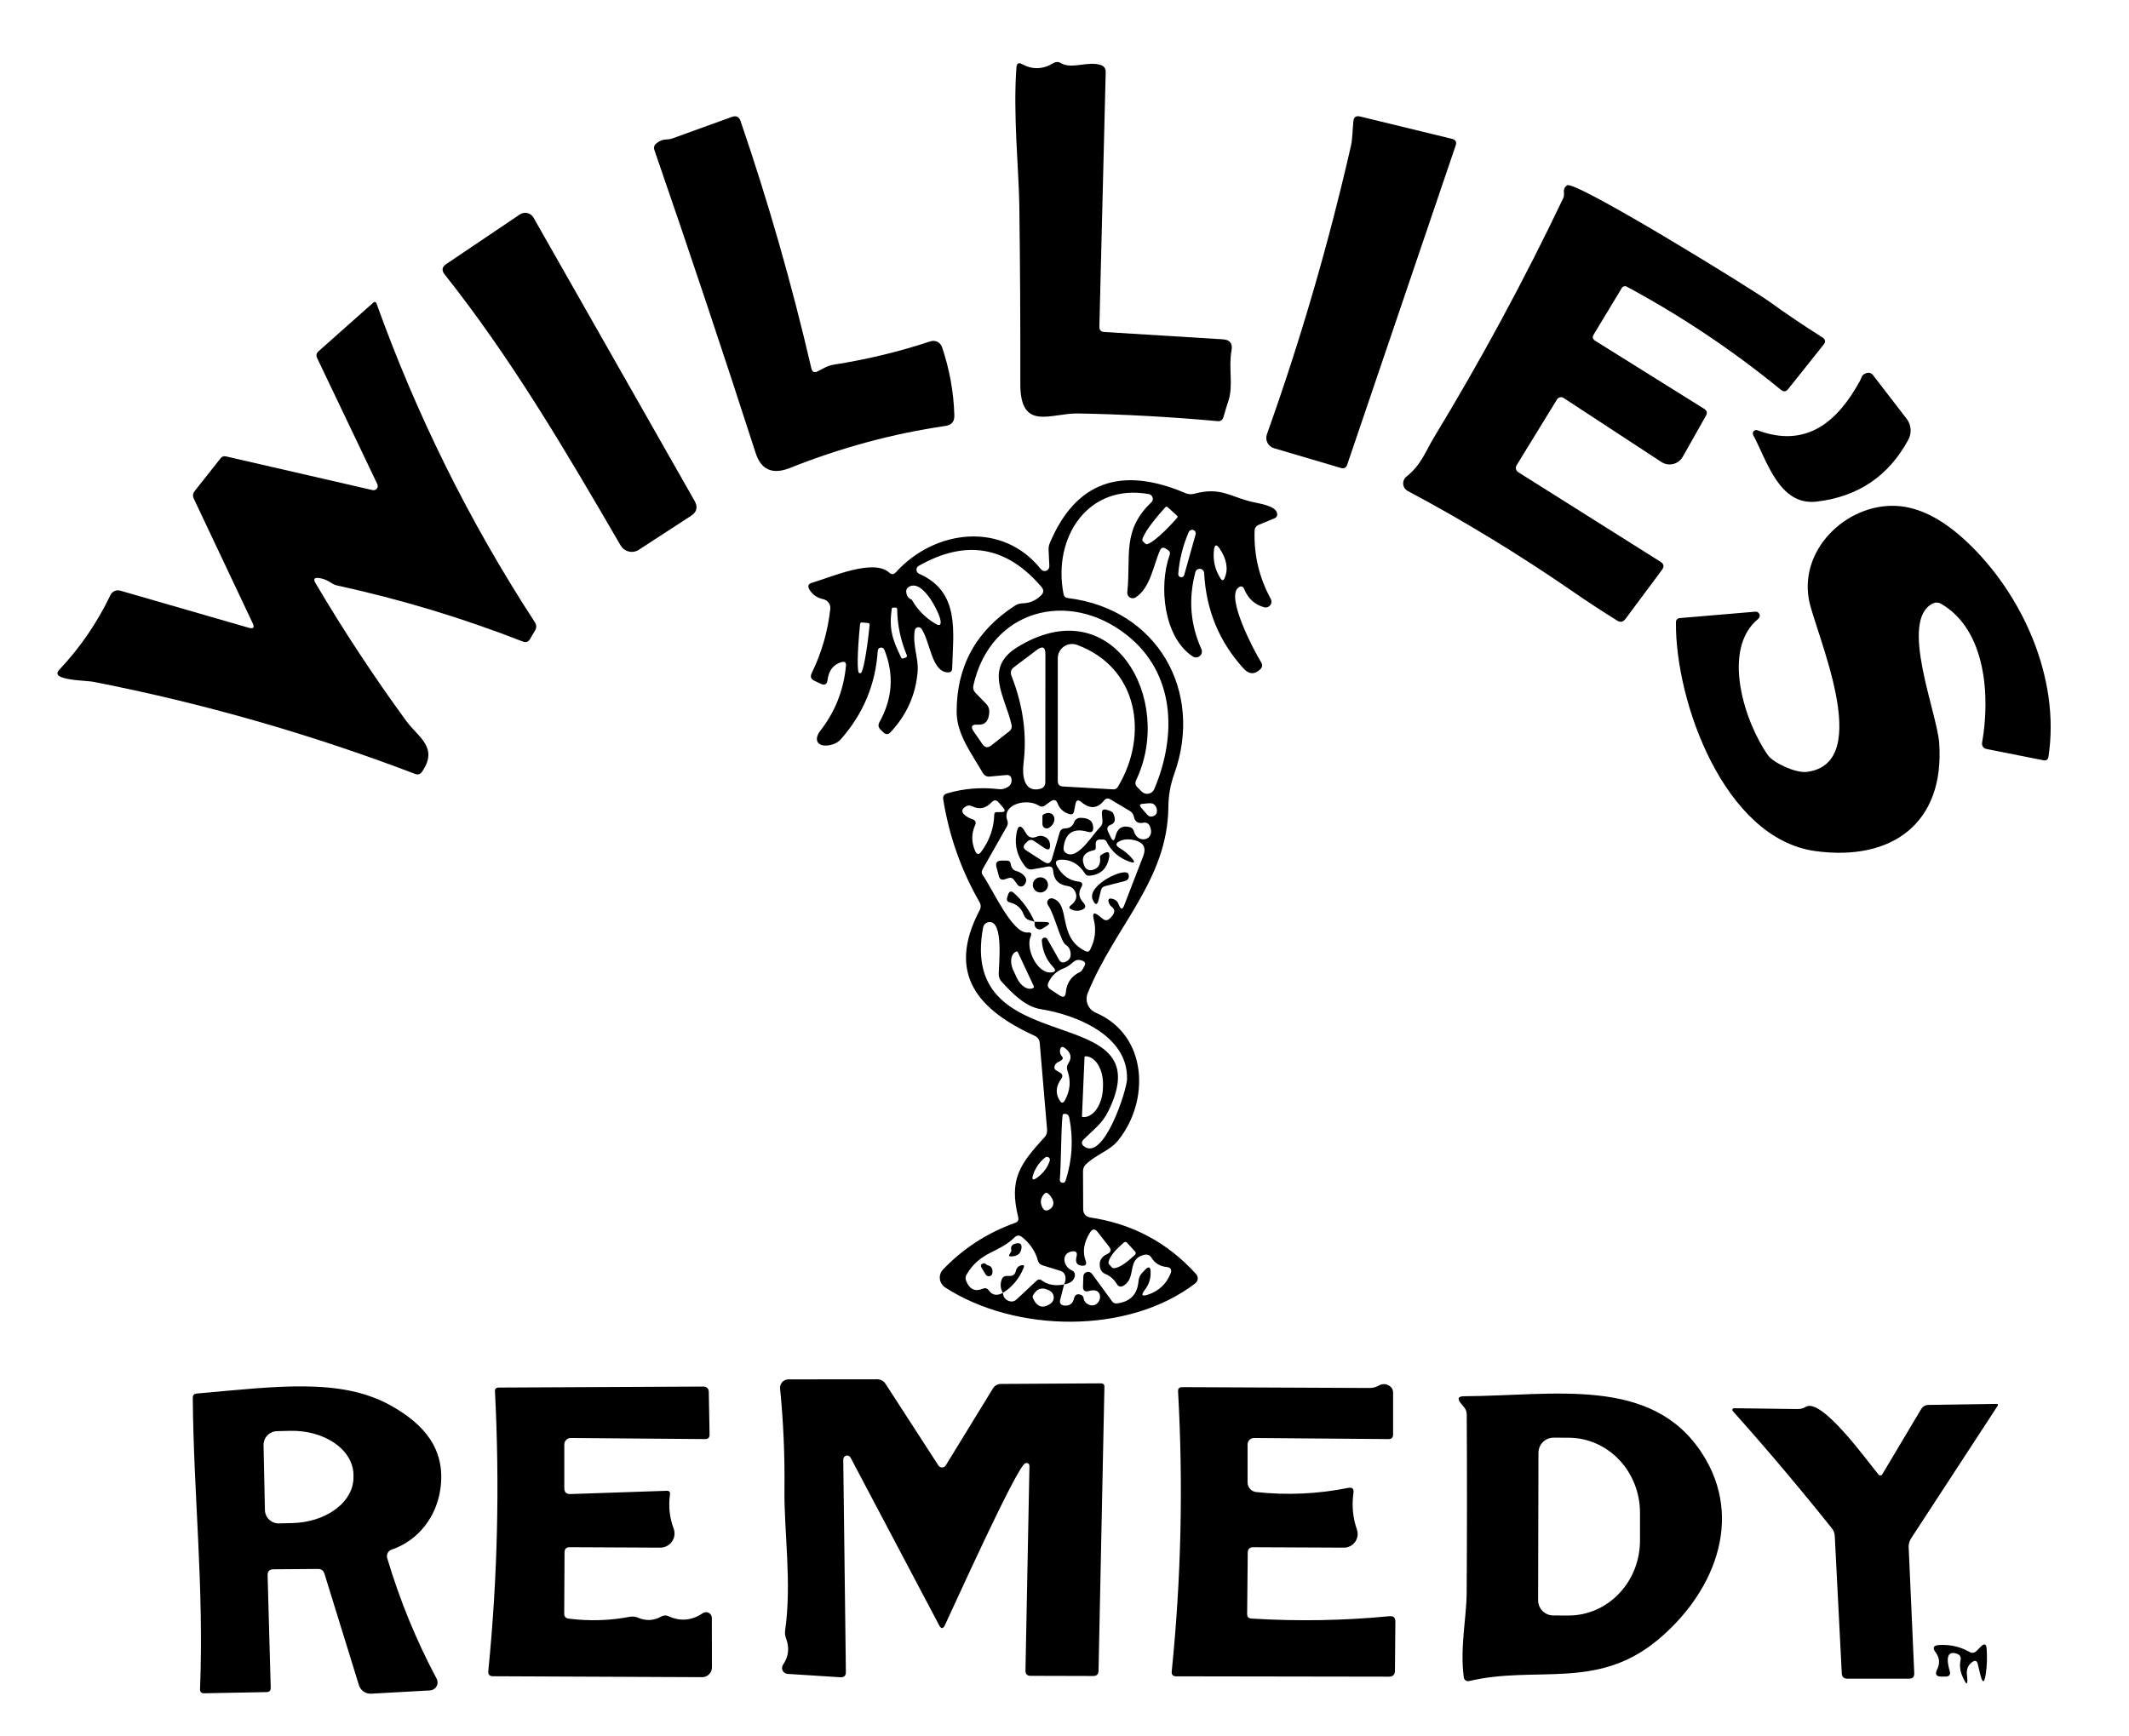
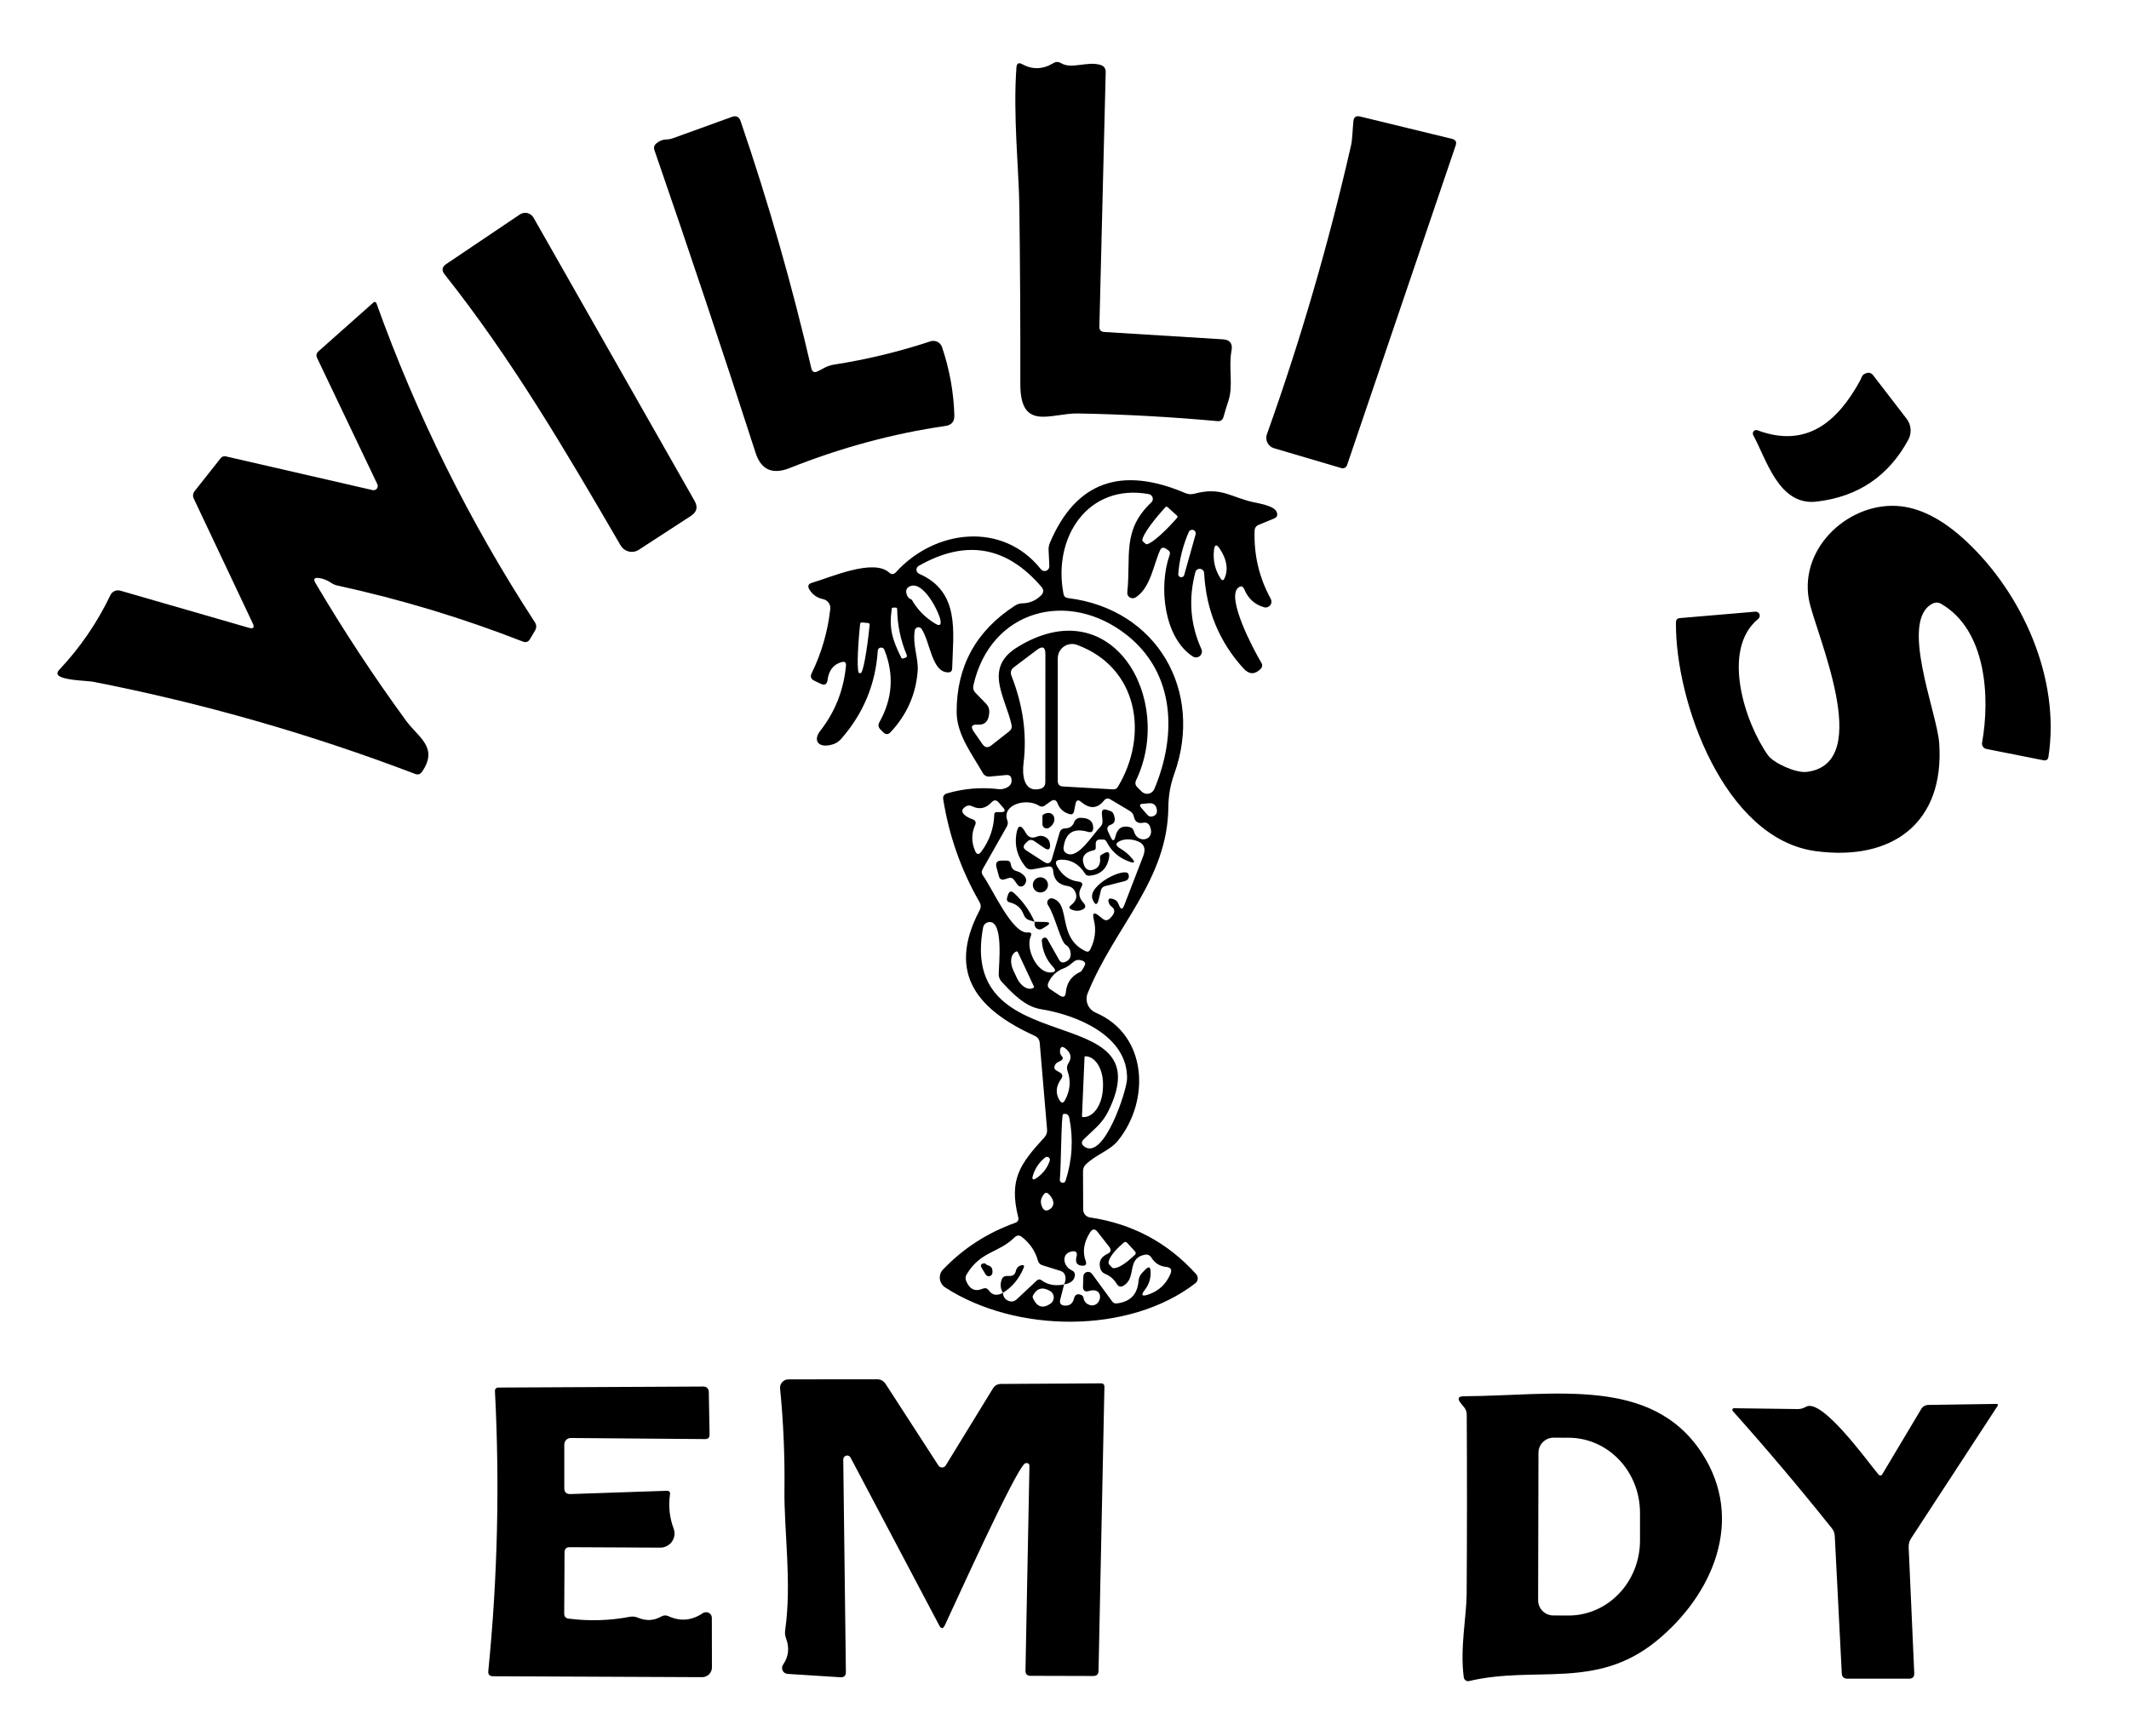
<svg xmlns="http://www.w3.org/2000/svg" width="76" height="62" viewBox="0 0 76 62" fill="none">
  <path d="M39.419 11.854L43.656 12.116C43.905 12.132 44.008 12.264 43.963 12.511C43.846 13.14 44.036 13.763 43.849 14.32C43.787 14.505 43.73 14.693 43.677 14.883C43.647 14.996 43.575 15.047 43.461 15.037C41.792 14.884 40.131 14.793 38.477 14.763C37.51 14.748 36.417 15.419 36.423 13.7C36.427 11.574 36.415 9.448 36.387 7.322C36.372 6.133 36.158 4.061 36.285 2.401C36.297 2.261 36.364 2.224 36.486 2.29C36.856 2.493 37.228 2.481 37.603 2.254C37.694 2.2 37.784 2.2 37.874 2.254C38.254 2.486 38.835 2.167 39.299 2.323C39.415 2.363 39.472 2.446 39.471 2.57L39.245 11.664C39.241 11.783 39.299 11.846 39.419 11.854Z" fill="black" />
  <path d="M34.068 14.832C34.074 15.053 33.968 15.179 33.749 15.209C31.872 15.482 30.02 15.983 28.193 16.711C27.575 16.956 27.168 16.776 26.973 16.169C25.807 12.556 24.603 8.954 23.363 5.365C23.329 5.268 23.351 5.187 23.429 5.121C23.537 5.028 23.659 4.981 23.793 4.979C23.872 4.977 23.947 4.963 24.019 4.937L26.124 4.175C26.279 4.119 26.383 4.168 26.437 4.323C27.429 7.222 28.27 10.162 28.961 13.143C28.993 13.284 29.072 13.321 29.199 13.254L29.452 13.122C29.552 13.072 29.656 13.038 29.765 13.02C30.939 12.837 32.089 12.56 33.213 12.188C33.295 12.161 33.385 12.167 33.463 12.205C33.541 12.243 33.6 12.311 33.628 12.393C33.897 13.19 34.044 14.003 34.068 14.832Z" fill="black" />
  <path d="M48.224 5.214C48.279 4.979 48.282 4.645 48.312 4.332C48.326 4.181 48.406 4.124 48.553 4.16L51.835 4.958C51.963 4.99 52.007 5.069 51.964 5.193L48.086 16.609C48.073 16.649 48.045 16.682 48.008 16.702C47.971 16.721 47.927 16.726 47.887 16.715L45.478 16.004C45.428 15.989 45.382 15.965 45.342 15.931C45.302 15.898 45.269 15.857 45.245 15.811C45.221 15.764 45.207 15.713 45.204 15.661C45.2 15.609 45.208 15.556 45.225 15.507C46.42 12.166 47.419 8.736 48.224 5.214Z" fill="black" />
-   <path d="M54.196 16.859L59.273 20.057C59.398 20.133 59.416 20.231 59.327 20.349L58.023 22.102C57.941 22.212 57.842 22.23 57.725 22.156C57.179 21.817 56.662 21.478 56.174 21.141C54.245 19.808 52.271 18.605 50.251 17.53C50.206 17.506 50.169 17.472 50.141 17.43C50.113 17.388 50.096 17.339 50.091 17.289C50.086 17.238 50.094 17.188 50.113 17.141C50.133 17.095 50.164 17.053 50.203 17.021C50.739 16.594 50.889 16.115 51.184 15.627C52.869 12.851 54.41 9.998 55.807 7.069C55.829 7.025 55.836 6.955 55.828 6.858C55.818 6.754 55.856 6.674 55.943 6.617C56.228 6.428 62.483 10.282 63.158 10.767C63.776 11.213 64.408 11.639 65.055 12.047C65.165 12.117 65.179 12.203 65.097 12.306L63.832 13.893C63.756 13.987 63.671 13.996 63.576 13.92C61.86 12.515 60.024 11.286 58.069 10.234C58.039 10.218 58.005 10.214 57.973 10.222C57.941 10.231 57.913 10.251 57.897 10.279L56.888 11.95C56.836 12.037 56.853 12.108 56.939 12.164L60.839 14.6C60.935 14.663 60.955 14.743 60.899 14.841L60.071 16.308C60.035 16.372 59.986 16.428 59.927 16.473C59.868 16.518 59.801 16.55 59.729 16.567C59.657 16.585 59.583 16.587 59.51 16.575C59.437 16.562 59.368 16.535 59.306 16.495L55.816 14.209C55.797 14.197 55.776 14.189 55.754 14.185C55.732 14.181 55.709 14.182 55.687 14.187C55.665 14.192 55.645 14.201 55.626 14.214C55.608 14.227 55.593 14.244 55.581 14.263L54.139 16.612C54.114 16.652 54.106 16.701 54.117 16.747C54.127 16.793 54.156 16.834 54.196 16.859Z" fill="black" />
  <path d="M15.874 9.8C15.757 9.656 15.777 9.531 15.931 9.427L18.56 7.656C18.599 7.63 18.643 7.613 18.689 7.604C18.735 7.596 18.782 7.597 18.827 7.608C18.873 7.619 18.916 7.639 18.953 7.667C18.99 7.695 19.022 7.73 19.045 7.771L24.797 17.889C24.919 18.106 24.876 18.282 24.667 18.419L22.806 19.629C22.754 19.664 22.695 19.687 22.633 19.698C22.572 19.709 22.509 19.707 22.448 19.692C22.387 19.678 22.33 19.651 22.279 19.614C22.229 19.577 22.187 19.53 22.155 19.476C20.186 16.091 18.271 12.821 15.874 9.8Z" fill="black" />
  <path d="M9.02 22.252L6.921 17.811C6.873 17.712 6.883 17.619 6.951 17.531L7.876 16.362C7.926 16.3 7.989 16.278 8.065 16.296L13.302 17.5C13.33 17.506 13.358 17.505 13.385 17.495C13.411 17.486 13.434 17.469 13.452 17.448C13.47 17.426 13.48 17.399 13.484 17.371C13.487 17.343 13.483 17.315 13.471 17.29L11.321 12.785C11.277 12.692 11.293 12.612 11.369 12.544L13.335 10.797C13.342 10.79 13.351 10.785 13.361 10.783C13.37 10.78 13.38 10.78 13.39 10.783C13.4 10.785 13.409 10.79 13.417 10.796C13.425 10.803 13.431 10.812 13.435 10.821C14.876 14.838 16.761 18.636 19.09 22.213C19.156 22.312 19.159 22.412 19.099 22.514L18.918 22.822C18.86 22.92 18.777 22.949 18.668 22.909C16.516 22.068 14.311 21.401 12.052 20.909C11.966 20.891 11.887 20.857 11.815 20.807C11.676 20.713 11.53 20.656 11.378 20.638C11.219 20.618 11.18 20.677 11.26 20.816C12.264 22.516 13.346 24.161 14.507 25.749C14.931 26.327 15.666 26.688 15.064 27.558C15.002 27.647 14.92 27.672 14.82 27.634C11.086 26.21 7.262 25.115 3.35 24.348C3.127 24.303 2.473 24.303 2.172 24.171C2.03 24.11 2.012 24.024 2.118 23.912C2.863 23.121 3.471 22.232 3.943 21.247C3.973 21.183 4.025 21.133 4.09 21.104C4.154 21.076 4.227 21.071 4.295 21.09L8.881 22.415C9.048 22.463 9.094 22.409 9.02 22.252Z" fill="black" />
  <path d="M66.398 13.595C66.473 13.456 66.446 13.384 66.63 13.321C66.67 13.307 66.714 13.306 66.755 13.318C66.796 13.331 66.832 13.356 66.859 13.39L68.06 14.95C68.143 15.056 68.192 15.185 68.203 15.319C68.214 15.453 68.185 15.588 68.12 15.706C67.414 17.003 66.324 17.738 64.85 17.91C63.504 18.07 63.067 16.423 62.586 15.537C62.574 15.515 62.569 15.49 62.572 15.465C62.574 15.441 62.584 15.417 62.601 15.398C62.617 15.379 62.639 15.366 62.663 15.359C62.687 15.353 62.713 15.354 62.736 15.363C64.483 16.016 65.594 15.064 66.398 13.595Z" fill="black" />
  <path d="M38.125 21.355C41.317 21.746 42.976 24.682 41.919 27.631C41.782 28.01 41.712 28.399 41.708 28.799C41.69 31.428 39.805 33.063 38.829 35.46C38.775 35.591 38.775 35.737 38.828 35.868C38.882 35.999 38.985 36.103 39.115 36.159C40.988 36.963 41.052 39.327 39.904 40.733C39.618 41.085 39.118 41.227 38.76 41.579C38.694 41.645 38.661 41.726 38.661 41.82L38.667 43.19C38.667 43.258 38.691 43.323 38.736 43.375C38.781 43.426 38.843 43.46 38.91 43.47C40.42 43.693 41.683 44.367 42.699 45.494C42.719 45.517 42.735 45.544 42.745 45.574C42.755 45.603 42.758 45.635 42.755 45.665C42.753 45.696 42.743 45.726 42.728 45.753C42.714 45.78 42.693 45.803 42.669 45.822C40.293 47.653 36.252 47.599 33.737 45.967C33.686 45.933 33.643 45.888 33.611 45.836C33.578 45.784 33.558 45.726 33.551 45.665C33.544 45.605 33.55 45.544 33.569 45.486C33.588 45.428 33.62 45.375 33.662 45.331C34.383 44.576 35.242 44.02 36.239 43.663C36.336 43.629 36.372 43.562 36.348 43.464C36.011 42.1 36.411 41.567 37.281 40.612C37.356 40.532 37.388 40.438 37.378 40.329L37.116 37.243C37.106 37.12 37.044 37.034 36.932 36.984C34.963 36.08 33.755 34.806 34.972 32.497C35.022 32.401 35.02 32.305 34.966 32.211C34.311 31.07 33.88 29.848 33.671 28.543C33.653 28.433 33.698 28.361 33.806 28.329C34.403 28.154 35.015 28.103 35.643 28.176C35.727 28.186 35.809 28.176 35.887 28.145C36.06 28.079 36.133 27.968 36.107 27.811C36.089 27.709 36.027 27.663 35.92 27.673L35.339 27.727C35.225 27.739 35.138 27.695 35.08 27.594C34.689 26.908 34.153 26.227 34.15 25.423C34.146 23.793 34.839 22.527 36.23 21.626C36.313 21.572 36.403 21.544 36.502 21.542C36.76 21.536 36.981 21.441 37.164 21.259C37.262 21.16 37.266 21.059 37.176 20.954C35.931 19.497 34.47 19.248 32.791 20.208C32.767 20.222 32.747 20.243 32.733 20.268C32.72 20.294 32.714 20.322 32.715 20.351C32.717 20.379 32.726 20.407 32.742 20.43C32.758 20.454 32.781 20.473 32.806 20.485C34.282 21.129 34.026 22.565 33.99 23.866C33.988 23.961 33.94 24.008 33.845 24.008C33.258 24.005 33.213 22.93 32.897 22.454C32.882 22.432 32.861 22.415 32.837 22.405C32.812 22.395 32.785 22.392 32.759 22.398C32.733 22.403 32.709 22.416 32.691 22.436C32.673 22.455 32.66 22.479 32.656 22.505C32.569 23.038 32.794 23.502 32.758 23.966C32.694 24.797 32.371 25.524 31.789 26.146C31.704 26.234 31.619 26.235 31.533 26.149L31.43 26.047C31.352 25.97 31.34 25.883 31.394 25.785C31.864 24.943 31.922 24.081 31.569 23.198C31.558 23.172 31.539 23.151 31.515 23.137C31.49 23.124 31.462 23.119 31.435 23.123C31.407 23.127 31.383 23.14 31.364 23.16C31.346 23.181 31.335 23.206 31.334 23.234C31.256 24.436 30.816 25.49 30.015 26.396C29.938 26.482 29.838 26.546 29.726 26.579C29.232 26.73 29 26.459 29.283 26.092C29.811 25.417 30.116 24.645 30.199 23.776C30.211 23.651 30.157 23.607 30.036 23.643C29.751 23.726 29.586 23.937 29.542 24.276C29.522 24.439 29.438 24.484 29.289 24.411L29.07 24.306C28.947 24.248 28.916 24.157 28.976 24.035C29.329 23.312 29.55 22.548 29.639 21.743C29.648 21.665 29.627 21.585 29.58 21.52C29.533 21.456 29.464 21.411 29.386 21.394C29.165 21.348 28.999 21.23 28.889 21.042C28.823 20.925 28.854 20.848 28.982 20.81C29.648 20.617 31.171 19.933 31.738 20.442C31.824 20.521 31.906 20.517 31.984 20.43C33.37 18.901 35.794 18.605 37.158 20.325C37.18 20.353 37.211 20.374 37.245 20.384C37.28 20.393 37.317 20.392 37.351 20.379C37.384 20.366 37.413 20.343 37.432 20.312C37.452 20.282 37.461 20.247 37.459 20.211L37.432 19.635C37.428 19.547 37.444 19.462 37.48 19.379C38.398 17.213 40.011 16.623 42.319 17.609C42.42 17.651 42.523 17.658 42.63 17.63C43.602 17.368 43.924 17.756 44.768 17.937C44.972 17.982 45.493 18.061 45.578 18.289C45.618 18.398 45.585 18.473 45.478 18.515L44.93 18.741C44.836 18.781 44.788 18.852 44.786 18.955C44.758 19.82 44.95 20.63 45.364 21.385C45.383 21.421 45.391 21.461 45.387 21.502C45.384 21.542 45.368 21.581 45.343 21.612C45.318 21.644 45.283 21.668 45.245 21.68C45.206 21.693 45.165 21.694 45.126 21.683C44.793 21.589 44.557 21.375 44.418 21.042C44.37 20.925 44.297 20.907 44.198 20.988C43.771 21.343 44.743 23.195 45.023 23.655C45.076 23.742 45.066 23.821 44.993 23.893C44.789 24.092 44.588 24.084 44.391 23.869C43.522 22.914 43.053 21.777 42.985 20.46C42.983 20.423 42.967 20.387 42.941 20.36C42.915 20.332 42.88 20.315 42.842 20.311C42.805 20.307 42.767 20.317 42.736 20.338C42.704 20.359 42.682 20.391 42.672 20.427C42.419 21.383 42.49 22.298 42.886 23.174C42.905 23.215 42.91 23.262 42.901 23.307C42.891 23.352 42.867 23.392 42.832 23.422C42.797 23.452 42.754 23.47 42.708 23.473C42.662 23.476 42.617 23.464 42.578 23.439C41.548 22.764 41.353 20.942 41.753 19.816C41.781 19.738 41.759 19.678 41.687 19.635L41.606 19.584C41.519 19.534 41.455 19.554 41.413 19.644C41.175 20.162 41.076 20.985 40.54 21.331C40.508 21.35 40.472 21.361 40.435 21.361C40.399 21.361 40.362 21.351 40.331 21.332C40.3 21.313 40.275 21.285 40.259 21.252C40.243 21.22 40.237 21.183 40.242 21.147C40.377 19.846 40.043 18.94 41.1 17.937C41.123 17.915 41.139 17.888 41.148 17.857C41.156 17.826 41.155 17.794 41.146 17.763C41.136 17.733 41.118 17.705 41.094 17.684C41.071 17.662 41.041 17.648 41.009 17.642C38.832 17.25 37.571 19.196 37.965 21.207C37.981 21.296 38.034 21.345 38.125 21.355ZM42.018 18.413L41.678 18.106C41.667 18.096 41.654 18.091 41.64 18.092C41.626 18.093 41.612 18.099 41.603 18.109L41.512 18.211C41.28 18.469 41.074 18.731 40.939 18.94C40.804 19.149 40.751 19.288 40.793 19.325L40.898 19.422C40.918 19.441 40.961 19.434 41.024 19.402C41.087 19.371 41.169 19.315 41.264 19.238C41.361 19.161 41.469 19.064 41.583 18.953C41.697 18.841 41.816 18.718 41.931 18.59L42.021 18.488C42.031 18.478 42.035 18.464 42.035 18.45C42.034 18.436 42.028 18.422 42.018 18.413ZM42.06 20.503C42.06 20.528 42.069 20.553 42.086 20.573C42.102 20.593 42.125 20.606 42.151 20.61C42.176 20.614 42.202 20.61 42.224 20.596C42.246 20.584 42.263 20.563 42.271 20.539L42.681 19.078C42.689 19.047 42.685 19.014 42.669 18.985C42.654 18.956 42.628 18.934 42.597 18.924C42.567 18.913 42.533 18.915 42.504 18.928C42.474 18.941 42.45 18.964 42.437 18.994C42.226 19.482 42.1 19.985 42.06 20.503ZM43.714 20.644C43.854 20.323 43.795 19.97 43.536 19.584C43.428 19.424 43.361 19.44 43.337 19.632C43.293 20.004 43.371 20.345 43.572 20.656C43.626 20.739 43.673 20.735 43.714 20.644ZM32.548 21.412C32.746 21.765 33.025 22.05 33.385 22.267C33.543 22.364 33.605 22.32 33.571 22.138C33.517 21.849 32.96 20.716 32.478 20.936C32.374 20.983 32.333 21.062 32.355 21.174C32.377 21.295 32.441 21.374 32.548 21.412ZM31.831 21.743C31.738 22.445 31.84 22.806 32.171 23.481C32.185 23.511 32.208 23.521 32.24 23.511C32.267 23.501 32.294 23.492 32.322 23.484C32.372 23.466 32.387 23.433 32.367 23.384C32.148 22.86 32.035 22.317 32.027 21.752C32.027 21.714 32.008 21.695 31.972 21.695C31.942 21.695 31.913 21.695 31.885 21.695C31.853 21.695 31.835 21.711 31.831 21.743ZM35.315 25.423C35.301 25.742 35.163 25.893 34.902 25.875C34.686 25.861 34.638 25.943 34.761 26.122L35.071 26.57C35.159 26.697 35.265 26.712 35.387 26.616L36.023 26.116C36.101 26.056 36.13 25.977 36.11 25.881C35.89 24.887 35.101 23.86 36.309 23.113C39.715 21.006 41.931 24.974 40.558 27.856C40.512 27.953 40.526 28.037 40.6 28.109L40.754 28.263C40.785 28.295 40.825 28.319 40.868 28.332C40.912 28.346 40.958 28.348 41.003 28.34C41.047 28.331 41.089 28.311 41.124 28.283C41.16 28.254 41.188 28.217 41.205 28.176C42.024 26.236 41.943 24.032 40.224 22.674C38.14 21.027 35.354 21.77 34.749 24.469C34.725 24.573 34.75 24.663 34.824 24.74L35.204 25.131C35.282 25.213 35.319 25.311 35.315 25.423ZM30.994 22.246L30.768 22.225C30.76 22.224 30.753 22.225 30.745 22.227C30.738 22.229 30.731 22.233 30.726 22.238C30.72 22.242 30.715 22.248 30.711 22.255C30.708 22.262 30.705 22.269 30.705 22.276L30.699 22.325C30.676 22.548 30.657 22.769 30.644 22.976C30.63 23.183 30.622 23.371 30.619 23.53C30.616 23.689 30.62 23.815 30.629 23.901C30.638 23.987 30.652 24.032 30.672 24.032L30.726 24.035C30.764 24.031 30.819 23.853 30.877 23.54C30.936 23.226 30.994 22.801 31.039 22.358L31.045 22.309C31.046 22.302 31.045 22.294 31.043 22.287C31.041 22.28 31.037 22.273 31.032 22.267C31.028 22.261 31.022 22.256 31.015 22.253C31.009 22.249 31.001 22.247 30.994 22.246ZM39.904 28.097C41.015 26.254 40.639 23.836 38.447 23.026C38.37 22.997 38.287 22.988 38.205 22.998C38.123 23.009 38.045 23.038 37.978 23.086C37.91 23.133 37.855 23.195 37.818 23.268C37.779 23.341 37.76 23.423 37.76 23.505V27.887C37.76 28.011 37.822 28.076 37.947 28.082L39.739 28.185C39.811 28.189 39.866 28.16 39.904 28.097ZM36.538 27.248C36.486 27.652 36.535 28.308 37.122 28.169C37.25 28.139 37.315 28.058 37.315 27.926L37.318 23.354C37.318 23.104 37.217 23.053 37.016 23.204L36.194 23.824C36.088 23.904 36.059 24.007 36.107 24.131C36.52 25.183 36.664 26.222 36.538 27.248ZM38.733 31.193C38.516 30.852 38.229 30.686 37.872 30.696C37.695 30.702 37.65 30.781 37.736 30.934C37.917 31.257 38.172 31.439 38.501 31.479C38.636 31.495 38.669 31.561 38.6 31.678C38.486 31.872 38.51 32.056 38.673 32.229C38.781 32.347 38.76 32.435 38.609 32.491C38.489 32.537 38.365 32.53 38.239 32.47C38.157 32.432 38.152 32.384 38.224 32.328C38.421 32.176 38.471 32.008 38.374 31.825C38.318 31.717 38.229 31.654 38.106 31.636C37.787 31.589 37.617 31.409 37.595 31.093C37.587 30.971 37.521 30.921 37.399 30.943L36.866 31.039C36.753 31.059 36.663 31.024 36.595 30.934C36.322 30.589 36.216 30.209 36.279 29.796C36.331 29.442 36.443 29.422 36.616 29.735C36.708 29.902 36.843 29.947 37.019 29.871C37.102 29.837 37.185 29.836 37.269 29.868C37.402 29.92 37.473 30.015 37.483 30.154C37.497 30.337 37.428 30.377 37.275 30.274L36.917 30.03C36.827 29.97 36.743 29.978 36.667 30.055L36.607 30.115C36.513 30.209 36.522 30.293 36.634 30.365L37.263 30.771C37.408 30.866 37.504 30.83 37.552 30.663L37.826 29.729C37.855 29.631 37.92 29.581 38.022 29.579C38.187 29.575 38.295 29.498 38.347 29.35C38.364 29.307 38.392 29.27 38.429 29.244C38.466 29.218 38.51 29.203 38.555 29.202C38.868 29.196 39.025 29.317 39.025 29.564C39.025 29.692 38.963 29.738 38.838 29.702C38.326 29.552 38.036 29.734 37.968 30.25C37.954 30.357 37.995 30.433 38.091 30.479C38.492 30.672 39.007 29.796 39.275 29.528C39.335 29.467 39.362 29.395 39.356 29.311L39.335 29.058C39.325 28.923 39.383 28.876 39.51 28.916L39.63 28.956C39.688 28.974 39.729 29.011 39.751 29.067C39.833 29.268 39.802 29.394 39.657 29.446C39.533 29.492 39.499 29.575 39.555 29.693L39.645 29.883C39.72 30.046 39.777 30.041 39.817 29.868C39.885 29.579 40.054 29.466 40.323 29.531C40.405 29.551 40.457 29.602 40.479 29.684C40.6 30.148 41.259 30.015 41.052 29.51C41.005 29.399 40.924 29.355 40.808 29.377C40.625 29.413 40.516 29.343 40.479 29.166C40.461 29.074 40.412 29.004 40.332 28.956L39.639 28.543C39.551 28.491 39.475 28.505 39.41 28.585C39.175 28.878 38.904 28.894 38.594 28.633C38.488 28.543 38.421 28.566 38.393 28.703L38.341 28.965C38.323 29.061 38.267 29.095 38.173 29.067C37.97 29.009 37.831 28.882 37.754 28.688C37.704 28.557 37.622 28.532 37.507 28.612L37.293 28.766C37.225 28.812 37.158 28.813 37.092 28.769C36.646 28.48 35.749 28.727 35.959 29.293C35.987 29.369 35.981 29.442 35.941 29.513L35.077 31.036C35.033 31.117 35.038 31.193 35.092 31.265C35.423 31.72 36.134 33.355 36.691 33.295C36.804 33.283 36.838 33.329 36.794 33.433C36.601 33.87 37.019 34.764 37.525 34.722C37.68 34.708 37.704 34.645 37.598 34.532C37.351 34.272 37.215 33.959 37.191 33.596C37.188 33.571 37.194 33.546 37.207 33.526C37.221 33.505 37.241 33.489 37.265 33.482C37.289 33.475 37.314 33.477 37.337 33.486C37.36 33.496 37.379 33.514 37.39 33.536L37.808 34.273C37.857 34.358 37.925 34.384 38.013 34.352C38.194 34.286 38.257 34.151 38.203 33.948C38.179 33.856 38.126 33.785 38.043 33.734C37.863 33.626 37.649 32.659 37.411 32.319C37.393 32.292 37.383 32.26 37.383 32.228C37.384 32.195 37.394 32.163 37.413 32.137C37.432 32.111 37.458 32.092 37.489 32.081C37.519 32.072 37.552 32.071 37.583 32.081C38.239 32.286 37.727 33.478 38.754 33.963C38.826 33.998 38.88 33.979 38.916 33.909C39.095 33.558 39.138 33.2 39.046 32.837C38.986 32.594 39.052 32.552 39.245 32.711L39.365 32.807C39.452 32.877 39.535 32.874 39.615 32.798C39.804 32.621 39.827 32.481 39.684 32.376C39.63 32.334 39.594 32.281 39.576 32.217C39.542 32.088 39.605 32.053 39.766 32.111C39.83 32.136 39.878 32.179 39.91 32.241C39.924 32.271 39.937 32.3 39.949 32.328C40.012 32.483 40.072 32.483 40.13 32.328L40.811 30.564C40.921 30.276 40.828 30.092 40.531 30.009C40.332 29.955 40.156 29.958 40.004 30.018C39.811 30.097 39.805 30.188 39.986 30.293C40.152 30.391 40.295 30.511 40.413 30.654C40.528 30.79 40.501 30.83 40.332 30.771C39.955 30.643 39.676 30.402 39.498 30.049C39.472 30 39.431 29.976 39.377 29.976C39.341 29.976 39.304 29.976 39.266 29.976C39.166 29.978 39.115 30.029 39.115 30.13V30.274C39.115 30.321 39.093 30.348 39.049 30.356C38.686 30.436 38.575 30.63 38.718 30.937C38.74 30.986 38.779 31.025 38.827 31.049C38.876 31.072 38.931 31.078 38.983 31.066C39.202 31.018 39.297 30.868 39.269 30.615C39.263 30.575 39.278 30.544 39.314 30.524L39.389 30.479C39.56 30.379 39.627 30.426 39.591 30.621C39.517 31.024 39.28 31.24 38.88 31.268C38.816 31.272 38.767 31.247 38.733 31.193ZM34.806 29.47C34.674 29.765 34.675 30.07 34.809 30.383C34.869 30.521 34.944 30.529 35.032 30.407C35.325 30.008 35.479 29.567 35.493 29.085C35.493 29.027 35.523 28.998 35.583 28.998H35.734C35.878 28.998 35.903 28.944 35.809 28.835L35.652 28.654C35.568 28.556 35.483 28.554 35.396 28.648C35.191 28.867 34.962 28.914 34.707 28.79C34.616 28.746 34.53 28.754 34.448 28.814C34.174 29.007 34.562 29.202 34.71 29.251C34.824 29.287 34.856 29.36 34.806 29.47ZM41.015 28.681L40.799 28.7C40.684 28.708 40.664 28.755 40.738 28.841L40.952 29.088C41.008 29.154 41.078 29.173 41.16 29.145C41.276 29.105 41.321 29.019 41.292 28.886C41.26 28.738 41.168 28.669 41.015 28.681ZM37.149 36.032C36.586 35.942 36.128 35.454 35.761 35.059C35.686 34.979 35.65 34.886 35.652 34.779C35.652 34.46 35.836 32.864 35.303 32.924C35.252 32.93 35.205 32.951 35.167 32.985C35.13 33.02 35.105 33.065 35.095 33.114C34.177 38.005 41.557 35.614 39.567 39.67C39.344 40.125 39.052 40.317 38.688 40.679C38.593 40.773 38.599 40.859 38.706 40.938C39.404 41.45 40.224 38.941 40.233 38.523C40.266 36.972 38.417 36.234 37.149 36.032ZM36.908 35.222L36.333 33.996C36.331 33.991 36.328 33.987 36.324 33.983C36.32 33.979 36.316 33.976 36.31 33.974C36.305 33.972 36.3 33.971 36.294 33.971C36.289 33.971 36.283 33.973 36.279 33.975L36.261 33.984C36.218 34.005 36.181 34.038 36.154 34.082C36.126 34.127 36.107 34.181 36.099 34.243C36.091 34.304 36.093 34.372 36.106 34.441C36.119 34.51 36.142 34.58 36.173 34.647L36.306 34.93C36.337 34.997 36.377 35.059 36.422 35.112C36.468 35.166 36.518 35.211 36.571 35.243C36.623 35.276 36.677 35.296 36.728 35.303C36.78 35.31 36.829 35.303 36.872 35.282L36.89 35.273C36.899 35.269 36.906 35.261 36.909 35.251C36.913 35.242 36.912 35.231 36.908 35.222ZM37.959 34.581C37.718 34.673 37.541 34.839 37.429 35.078C37.379 35.18 37.401 35.262 37.495 35.325L37.826 35.544C37.959 35.631 38.032 35.596 38.046 35.439C38.078 35.086 38.254 34.839 38.573 34.698C38.603 34.684 38.653 34.609 38.721 34.472C38.769 34.376 38.714 34.312 38.555 34.279C38.465 34.264 38.386 34.286 38.32 34.346C38.278 34.384 38.233 34.421 38.185 34.457C38.114 34.509 38.039 34.551 37.959 34.581ZM37.763 37.929C37.705 37.955 37.666 38.002 37.646 38.068C37.626 38.134 37.645 38.184 37.703 38.218L37.836 38.297C37.934 38.355 37.949 38.43 37.881 38.523C37.69 38.788 37.672 39.044 37.826 39.29C37.893 39.399 37.956 39.397 38.016 39.284C38.203 38.943 38.234 38.596 38.109 38.242C38.073 38.14 38.085 38.044 38.146 37.953C38.268 37.763 38.229 37.589 38.028 37.432C37.918 37.346 37.855 37.372 37.839 37.511C37.831 37.591 37.857 37.664 37.917 37.73C37.973 37.793 37.922 37.859 37.763 37.929ZM38.715 37.746L38.624 39.853C38.624 39.862 38.627 39.87 38.633 39.876C38.639 39.882 38.646 39.886 38.655 39.887H38.667C38.753 39.891 38.84 39.867 38.922 39.818C39.005 39.769 39.081 39.696 39.146 39.602C39.211 39.507 39.265 39.394 39.304 39.269C39.342 39.144 39.365 39.009 39.371 38.872L39.374 38.788C39.386 38.511 39.329 38.243 39.214 38.042C39.099 37.842 38.937 37.724 38.763 37.715H38.751C38.747 37.715 38.742 37.715 38.738 37.717C38.734 37.718 38.73 37.72 38.727 37.723C38.723 37.726 38.721 37.729 38.718 37.733C38.716 37.737 38.715 37.741 38.715 37.746ZM37.833 42.121C37.831 42.147 37.838 42.172 37.853 42.192C37.869 42.213 37.891 42.227 37.916 42.232C37.941 42.237 37.968 42.233 37.99 42.221C38.012 42.208 38.029 42.188 38.037 42.163C38.276 41.426 38.321 40.679 38.173 39.92C38.147 39.795 38.072 39.749 37.95 39.781C37.881 39.799 37.881 41.633 37.833 42.121ZM37.309 41.329C37.114 41.486 36.973 41.684 36.887 41.925C36.815 42.13 36.866 42.167 37.041 42.037C37.251 41.88 37.396 41.682 37.474 41.444C37.481 41.422 37.48 41.399 37.473 41.378C37.466 41.356 37.452 41.338 37.433 41.325C37.415 41.312 37.393 41.306 37.37 41.307C37.348 41.307 37.326 41.315 37.309 41.329ZM37.272 42.633C37.142 42.784 37.122 42.945 37.212 43.118C37.27 43.228 37.353 43.251 37.459 43.187C37.712 43.036 37.586 42.766 37.423 42.624C37.369 42.576 37.319 42.579 37.272 42.633ZM37.986 45.861C38.036 45.755 38.05 45.655 38.028 45.563C38.004 45.467 37.945 45.404 37.85 45.376L37.212 45.178C37.128 45.151 37.074 45.095 37.05 45.009C36.957 44.672 36.766 44.391 36.477 44.166C36.387 44.096 36.301 44.1 36.218 44.181C35.646 44.747 34.999 44.672 34.508 45.503C34.46 45.581 34.455 45.662 34.493 45.747C34.617 46.04 34.813 46.129 35.08 46.015C35.17 45.977 35.244 45.998 35.3 46.078C35.422 46.249 35.59 46.277 35.803 46.162C35.811 46.295 35.87 46.387 35.98 46.439C36.099 46.495 36.205 46.478 36.3 46.388L37.01 45.723C37.065 45.672 37.122 45.669 37.182 45.714C37.403 45.878 37.671 45.927 37.986 45.861L37.847 46.403C37.815 46.534 37.867 46.605 38.001 46.617C38.182 46.631 38.294 46.548 38.338 46.367C38.373 46.227 38.457 46.182 38.591 46.235C38.642 46.255 38.671 46.291 38.679 46.343C38.699 46.465 38.767 46.548 38.883 46.59C39.314 46.749 39.48 45.924 38.874 46.096C38.726 46.138 38.655 46.083 38.661 45.93L38.673 45.575C38.674 45.54 38.685 45.506 38.707 45.478C38.728 45.451 38.758 45.43 38.791 45.42C38.825 45.41 38.861 45.41 38.895 45.421C38.929 45.432 38.958 45.453 38.98 45.482L39.7 46.466C39.742 46.525 39.799 46.549 39.871 46.539C40.345 46.484 40.602 46.219 40.642 45.744C40.652 45.621 40.7 45.517 40.787 45.431L40.895 45.322C41.005 45.214 41.065 45.236 41.073 45.388C41.087 45.637 41.02 45.858 40.871 46.051C40.718 46.246 40.76 46.303 40.994 46.222C41.366 46.096 41.629 45.849 41.783 45.482C41.844 45.335 41.795 45.254 41.639 45.238C41.404 45.214 41.227 45.105 41.109 44.913C41.049 44.814 40.961 44.778 40.847 44.804C40.208 44.949 40.585 45.62 40.109 45.906C40.011 45.965 39.93 45.944 39.868 45.846C39.764 45.675 39.626 45.556 39.456 45.488C39.361 45.45 39.301 45.381 39.275 45.283C39.215 45.05 39.299 44.88 39.528 44.774C39.66 44.714 39.681 44.627 39.591 44.512L39.181 43.988C39.087 43.866 38.998 43.871 38.913 44.003C38.687 44.361 38.635 44.701 38.757 45.024C38.799 45.142 38.758 45.199 38.633 45.193C38.445 45.185 38.377 45.077 38.429 44.87C38.469 44.718 38.412 44.656 38.257 44.684C37.878 44.753 37.944 45.214 38.254 45.355C38.35 45.399 38.388 45.474 38.365 45.578C38.331 45.731 38.205 45.825 37.986 45.861ZM40.522 44.69L40.23 44.37C40.216 44.356 40.197 44.347 40.176 44.346C40.156 44.345 40.136 44.351 40.121 44.364L39.971 44.5C39.901 44.563 39.836 44.631 39.779 44.698C39.723 44.765 39.675 44.83 39.641 44.89C39.605 44.95 39.583 45.004 39.575 45.048C39.568 45.093 39.574 45.126 39.594 45.148L39.691 45.253C39.71 45.275 39.743 45.284 39.788 45.28C39.833 45.276 39.888 45.258 39.951 45.229C40.014 45.2 40.083 45.159 40.155 45.108C40.226 45.058 40.299 45 40.368 44.937L40.519 44.801C40.526 44.794 40.532 44.786 40.536 44.776C40.541 44.767 40.543 44.756 40.543 44.746C40.544 44.736 40.542 44.725 40.538 44.716C40.534 44.706 40.529 44.697 40.522 44.69ZM36.878 46.25C36.86 46.284 36.859 46.319 36.875 46.355C37.019 46.672 37.228 46.736 37.501 46.548C37.538 46.522 37.569 46.488 37.589 46.448C37.609 46.407 37.619 46.363 37.617 46.318C37.616 46.273 37.603 46.229 37.58 46.19C37.557 46.151 37.525 46.119 37.486 46.096C37.221 45.941 37.018 45.993 36.878 46.25Z" fill="black" />
  <path d="M64.57 21.391C64.239 19.5 66.079 17.871 67.864 18.078C68.621 18.167 69.398 18.584 70.195 19.331C72.186 21.192 73.556 24.213 73.125 27.019C73.109 27.123 73.049 27.166 72.944 27.146L70.909 26.742C70.86 26.733 70.816 26.704 70.787 26.663C70.759 26.622 70.747 26.572 70.755 26.522C71.044 24.899 70.915 22.496 69.289 21.557C69.196 21.504 69.102 21.5 69.005 21.544C67.774 22.126 69.153 25.45 69.225 26.537C69.421 29.392 67.539 30.762 64.805 30.389C61.55 29.946 59.8 25.047 59.827 22.225C59.827 22.129 59.875 22.076 59.971 22.069L62.664 21.84C62.694 21.837 62.725 21.845 62.751 21.861C62.777 21.877 62.797 21.902 62.809 21.93C62.82 21.959 62.822 21.99 62.814 22.02C62.807 22.05 62.79 22.076 62.766 22.096C61.426 23.189 62.29 25.812 63.115 26.971C63.308 27.239 64.103 27.612 64.501 27.561C66.964 27.251 64.769 22.532 64.57 21.391Z" fill="black" />
  <path d="M37.212 29.139C37.212 29.128 37.215 29.117 37.221 29.107C37.227 29.097 37.235 29.088 37.245 29.082C37.615 28.868 37.808 29.326 37.45 29.555C37.427 29.57 37.4 29.579 37.372 29.58C37.344 29.581 37.316 29.575 37.292 29.561C37.268 29.548 37.247 29.528 37.233 29.504C37.219 29.48 37.212 29.453 37.212 29.425V29.139Z" fill="black" />
  <path d="M36.01 31.35L35.86 31.398C35.755 31.43 35.688 31.393 35.658 31.287L35.571 30.961C35.531 30.807 35.59 30.729 35.748 30.729H35.941C36.022 30.729 36.068 30.768 36.08 30.847C36.1 30.987 36.168 31.073 36.284 31.103C36.357 31.121 36.422 31.152 36.48 31.196C36.651 31.325 36.678 31.459 36.562 31.6C36.547 31.617 36.528 31.631 36.507 31.64C36.487 31.65 36.464 31.654 36.441 31.654C36.419 31.653 36.397 31.648 36.377 31.637C36.357 31.627 36.34 31.612 36.327 31.594L36.191 31.41C36.145 31.348 36.085 31.328 36.01 31.35Z" fill="black" />
  <path d="M39.299 31.795L39.224 32.105C39.171 32.33 39.099 32.336 39.007 32.123C38.778 31.605 40.208 30.922 40.286 31.22C40.321 31.346 40.273 31.427 40.145 31.461L39.452 31.639C39.37 31.659 39.319 31.711 39.299 31.795Z" fill="black" />
  <path d="M37.14 31.867C37.289 31.867 37.411 31.746 37.411 31.596C37.411 31.447 37.289 31.325 37.14 31.325C36.99 31.325 36.869 31.447 36.869 31.596C36.869 31.746 36.99 31.867 37.14 31.867Z" fill="black" />
  <path d="M36.932 32.912L36.757 32.861C36.653 32.829 36.581 32.761 36.543 32.657C36.461 32.43 36.297 32.285 36.052 32.223C35.958 32.199 35.925 32.141 35.953 32.048L35.983 31.952C36.027 31.817 36.101 31.797 36.203 31.892C36.518 32.183 36.761 32.523 36.932 32.912Z" fill="black" />
  <path d="M36.932 32.913L37.275 32.919C37.496 32.92 37.511 32.978 37.321 33.09L37.203 33.162C37.176 33.178 37.145 33.187 37.114 33.187C37.082 33.187 37.051 33.179 37.024 33.163C36.996 33.148 36.974 33.125 36.957 33.098C36.941 33.071 36.933 33.04 36.932 33.009V32.913Z" fill="black" />
-   <path d="M36.101 44.633C36.069 44.5 36.132 44.421 36.291 44.395C36.421 44.373 36.479 44.428 36.465 44.56C36.443 44.763 36.314 44.864 36.077 44.861C36.02 44.861 36.007 44.837 36.035 44.789L36.089 44.699C36.101 44.677 36.105 44.655 36.101 44.633Z" fill="black" />
  <path d="M35.27 45.181C35.392 45.211 35.444 45.302 35.426 45.455C35.423 45.482 35.412 45.507 35.394 45.528C35.375 45.548 35.351 45.562 35.324 45.568C35.298 45.573 35.27 45.571 35.245 45.559C35.22 45.548 35.199 45.529 35.185 45.506L35.038 45.262C34.996 45.19 35.014 45.14 35.092 45.114C35.132 45.1 35.168 45.109 35.2 45.141C35.22 45.161 35.243 45.175 35.27 45.181Z" fill="black" />
  <path d="M35.803 46.162C35.714 46.018 35.698 45.862 35.755 45.695C35.787 45.601 35.852 45.556 35.95 45.56C35.982 45.56 36.014 45.56 36.047 45.56C36.165 45.558 36.237 45.5 36.263 45.385C36.289 45.273 36.352 45.205 36.45 45.181C36.548 45.154 36.578 45.188 36.537 45.28C36.381 45.657 36.136 45.951 35.803 46.162Z" fill="black" />
  <path d="M36.601 52.248C36.318 52.315 33.978 57.512 33.731 58.027C33.665 58.166 33.597 58.168 33.526 58.033L30.364 52.047C30.35 52.019 30.327 51.996 30.298 51.983C30.27 51.97 30.237 51.967 30.207 51.975C30.177 51.983 30.149 52.001 30.131 52.026C30.111 52.051 30.102 52.081 30.102 52.113L30.196 59.702C30.198 59.834 30.131 59.896 29.997 59.888L28.115 59.768C28.078 59.765 28.041 59.753 28.01 59.732C27.979 59.711 27.954 59.683 27.938 59.649C27.922 59.615 27.915 59.578 27.918 59.54C27.921 59.503 27.934 59.467 27.955 59.437C28.152 59.151 28.187 58.84 28.061 58.503C28.025 58.409 28.014 58.311 28.028 58.211C28.271 56.516 27.985 54.663 28.003 53.194C28.018 51.973 27.965 50.768 27.847 49.577C27.843 49.536 27.848 49.494 27.861 49.455C27.875 49.416 27.896 49.379 27.924 49.349C27.952 49.318 27.986 49.294 28.024 49.277C28.062 49.261 28.104 49.252 28.145 49.252L31.307 49.249C31.439 49.249 31.542 49.304 31.614 49.415L33.499 52.327C33.514 52.349 33.534 52.367 33.557 52.379C33.58 52.391 33.606 52.398 33.632 52.397C33.659 52.397 33.684 52.39 33.707 52.377C33.729 52.364 33.748 52.346 33.761 52.324L35.441 49.583C35.508 49.471 35.606 49.415 35.737 49.415L39.299 49.394C39.385 49.394 39.428 49.437 39.425 49.523L39.215 59.656C39.213 59.783 39.148 59.845 39.022 59.843L36.791 59.837C36.664 59.837 36.603 59.774 36.607 59.647L36.748 52.366C36.751 52.264 36.701 52.224 36.601 52.248Z" fill="black" />
  <path d="M20.301 57.795C21.035 57.889 21.763 57.867 22.484 57.729C22.584 57.711 22.682 57.722 22.776 57.762C23.065 57.884 23.341 57.87 23.604 57.72C23.688 57.672 23.775 57.667 23.863 57.708C24.287 57.902 24.695 57.866 25.089 57.599C25.12 57.578 25.156 57.566 25.194 57.565C25.231 57.562 25.269 57.571 25.302 57.588C25.335 57.605 25.362 57.631 25.382 57.663C25.401 57.694 25.411 57.731 25.411 57.768L25.414 59.536C25.414 59.581 25.406 59.627 25.388 59.669C25.371 59.711 25.345 59.75 25.313 59.782C25.28 59.815 25.241 59.841 25.199 59.858C25.156 59.876 25.111 59.885 25.065 59.885L17.593 59.852C17.473 59.85 17.419 59.788 17.431 59.668C17.762 56.348 17.841 53.02 17.669 49.685C17.663 49.591 17.708 49.544 17.804 49.544L25.119 49.508C25.167 49.508 25.213 49.527 25.248 49.56C25.282 49.594 25.302 49.64 25.302 49.688L25.33 51.224C25.33 51.333 25.276 51.386 25.17 51.384L20.376 51.345C20.346 51.344 20.316 51.35 20.287 51.361C20.259 51.373 20.234 51.39 20.212 51.412C20.191 51.433 20.174 51.459 20.162 51.487C20.15 51.516 20.144 51.546 20.144 51.577V53.136C20.144 53.281 20.217 53.351 20.364 53.347L23.797 53.23C23.889 53.226 23.929 53.27 23.917 53.362C23.857 53.78 23.9 54.185 24.047 54.579C24.076 54.655 24.085 54.737 24.075 54.818C24.065 54.899 24.035 54.976 23.988 55.043C23.942 55.11 23.879 55.165 23.806 55.202C23.734 55.24 23.653 55.26 23.571 55.26L20.34 55.244C20.215 55.242 20.153 55.305 20.153 55.431L20.141 57.608C20.139 57.719 20.192 57.781 20.301 57.795Z" fill="black" />
-   <path d="M44.671 57.792C46.319 57.895 47.962 57.866 49.601 57.708C49.741 57.694 49.811 57.757 49.811 57.898L49.796 59.656C49.794 59.797 49.723 59.867 49.583 59.867L41.988 59.855C41.87 59.855 41.816 59.796 41.828 59.677C42.166 56.353 42.241 53.021 42.054 49.683C42.048 49.58 42.096 49.529 42.199 49.529L48.881 49.559C48.999 49.561 49.111 49.533 49.215 49.475C49.354 49.398 49.486 49.404 49.613 49.493C49.691 49.549 49.73 49.625 49.73 49.722V51.221C49.73 51.332 49.675 51.386 49.565 51.384L44.767 51.345C44.737 51.344 44.707 51.35 44.679 51.362C44.651 51.373 44.625 51.39 44.604 51.412C44.582 51.433 44.565 51.459 44.553 51.487C44.541 51.516 44.535 51.546 44.535 51.577V52.932C44.536 53.017 44.567 53.099 44.624 53.163C44.681 53.226 44.758 53.266 44.843 53.275C45.951 53.394 47.045 53.344 48.125 53.127C48.274 53.097 48.337 53.158 48.315 53.308C48.251 53.758 48.292 54.193 48.438 54.612C48.464 54.686 48.471 54.765 48.46 54.842C48.449 54.919 48.419 54.992 48.374 55.056C48.328 55.119 48.268 55.171 48.199 55.206C48.129 55.242 48.053 55.26 47.974 55.26L44.743 55.245C44.611 55.242 44.544 55.308 44.541 55.44L44.52 57.63C44.519 57.732 44.569 57.786 44.671 57.792Z" fill="black" />
-   <path d="M11.354 56.021L9.758 56.033C9.617 56.035 9.549 56.107 9.553 56.247L9.664 60.261C9.666 60.364 9.616 60.416 9.514 60.418L7.285 60.46C7.185 60.462 7.137 60.413 7.141 60.313C7.285 56.6 6.909 53.395 6.882 49.911C6.882 49.817 6.928 49.766 7.02 49.758C9.884 49.505 12.155 49.189 13.943 50.182C15.154 50.857 15.913 51.751 15.723 53.149C15.588 54.148 14.94 55.004 13.983 55.329C13.921 55.35 13.87 55.393 13.84 55.451C13.81 55.508 13.804 55.575 13.823 55.636C14.269 57.134 14.857 58.569 15.588 59.942C15.61 59.984 15.621 60.03 15.62 60.078C15.62 60.125 15.607 60.171 15.584 60.212C15.56 60.254 15.527 60.289 15.487 60.314C15.446 60.34 15.4 60.355 15.353 60.358L13.248 60.475C13.152 60.48 13.058 60.453 12.979 60.399C12.901 60.344 12.843 60.265 12.814 60.174L11.582 56.19C11.546 56.078 11.47 56.021 11.354 56.021ZM9.408 51.601L9.457 53.913C9.458 53.978 9.472 54.042 9.498 54.101C9.524 54.161 9.561 54.214 9.608 54.259C9.654 54.304 9.71 54.339 9.77 54.362C9.83 54.386 9.895 54.397 9.959 54.395L10.432 54.383C11.021 54.37 11.582 54.19 11.992 53.88C12.402 53.571 12.627 53.158 12.618 52.733V52.649C12.614 52.438 12.553 52.23 12.437 52.038C12.322 51.845 12.154 51.671 11.945 51.526C11.735 51.382 11.488 51.268 11.216 51.193C10.945 51.118 10.655 51.083 10.363 51.089L9.89 51.101C9.826 51.102 9.762 51.116 9.703 51.142C9.644 51.167 9.59 51.205 9.546 51.251C9.501 51.297 9.466 51.352 9.442 51.412C9.419 51.472 9.407 51.536 9.408 51.601Z" fill="black" />
  <path d="M52.263 49.854C55.473 49.839 58.948 49.12 60.752 51.881C62.314 54.275 61.125 56.964 59.134 58.59C56.975 60.355 54.825 59.461 52.44 60.024C52.42 60.028 52.398 60.029 52.377 60.025C52.357 60.021 52.337 60.012 52.319 60C52.302 59.988 52.287 59.972 52.276 59.954C52.264 59.936 52.257 59.915 52.254 59.894C52.112 58.864 52.35 57.72 52.356 56.916C52.37 54.782 52.371 52.647 52.359 50.511C52.359 50.413 52.328 50.325 52.266 50.249L52.145 50.101C52.013 49.939 52.052 49.856 52.263 49.854ZM54.919 51.875L54.907 57.139C54.907 57.282 54.964 57.42 55.065 57.522C55.167 57.624 55.305 57.681 55.449 57.681L55.987 57.684C56.323 57.685 56.655 57.616 56.965 57.482C57.275 57.348 57.556 57.151 57.794 56.902C58.031 56.653 58.22 56.358 58.349 56.033C58.477 55.708 58.544 55.359 58.544 55.007V54.019C58.545 53.309 58.278 52.627 57.8 52.124C57.323 51.621 56.676 51.337 56 51.336L55.461 51.333C55.317 51.333 55.179 51.39 55.077 51.492C54.976 51.593 54.919 51.731 54.919 51.875Z" fill="black" />
  <path d="M65.395 54.573C64.255 53.144 63.075 51.747 61.857 50.384C61.848 50.376 61.843 50.365 61.84 50.353C61.838 50.341 61.84 50.329 61.844 50.318C61.849 50.307 61.857 50.297 61.868 50.291C61.878 50.285 61.89 50.281 61.902 50.282L64.169 50.312C64.274 50.314 64.371 50.288 64.461 50.234C65.028 49.887 66.672 52.191 67.048 52.637C67.106 52.705 67.158 52.701 67.202 52.625L68.578 50.318C68.638 50.218 68.727 50.166 68.843 50.164L71.261 50.128C71.325 50.128 71.339 50.155 71.303 50.209L68.226 54.922C68.159 55.023 68.129 55.132 68.135 55.251L68.334 59.74C68.34 59.873 68.278 59.939 68.147 59.939H65.949C65.82 59.939 65.753 59.875 65.747 59.746L65.497 54.847C65.493 54.747 65.457 54.651 65.395 54.573Z" fill="black" />
-   <path d="M70.406 59.343C70.255 59.449 70.192 59.605 70.216 59.81C70.258 60.189 70.204 60.204 70.054 59.855C69.969 59.664 69.947 59.474 69.987 59.283C70.011 59.164 69.967 59.086 69.855 59.048C69.394 58.894 69.542 59.466 69.599 59.659C69.639 59.796 69.588 59.864 69.445 59.864H69.301C69.118 59.864 69.067 59.782 69.147 59.617C69.258 59.396 69.241 59.19 69.096 59C68.976 58.837 69.016 58.75 69.216 58.738C69.604 58.712 69.966 58.793 70.304 58.982C70.398 59.036 70.483 59.024 70.56 58.946L70.713 58.792C70.838 58.667 70.906 58.694 70.918 58.87C70.94 59.171 70.931 59.463 70.891 59.746C70.839 60.118 70.769 60.122 70.683 59.758L70.602 59.418C70.574 59.298 70.508 59.273 70.406 59.343Z" fill="black" />
</svg>